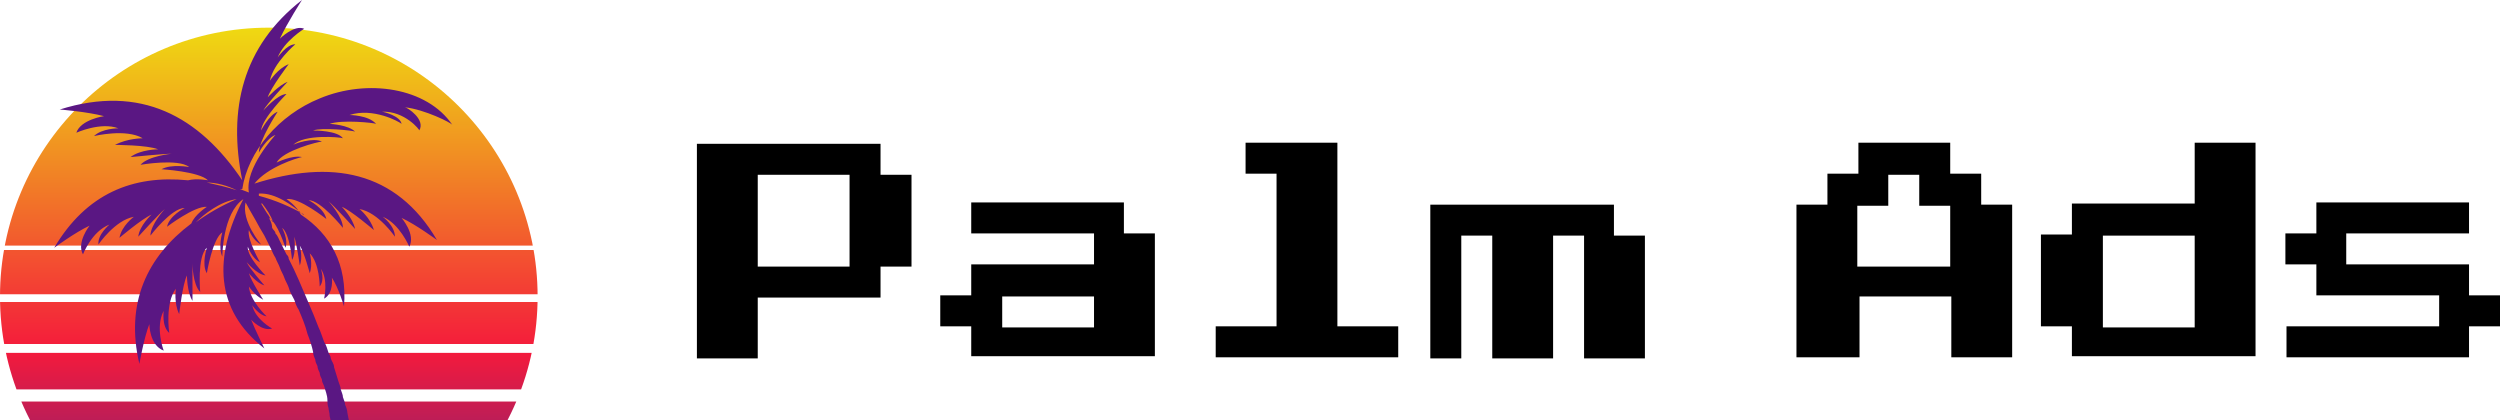
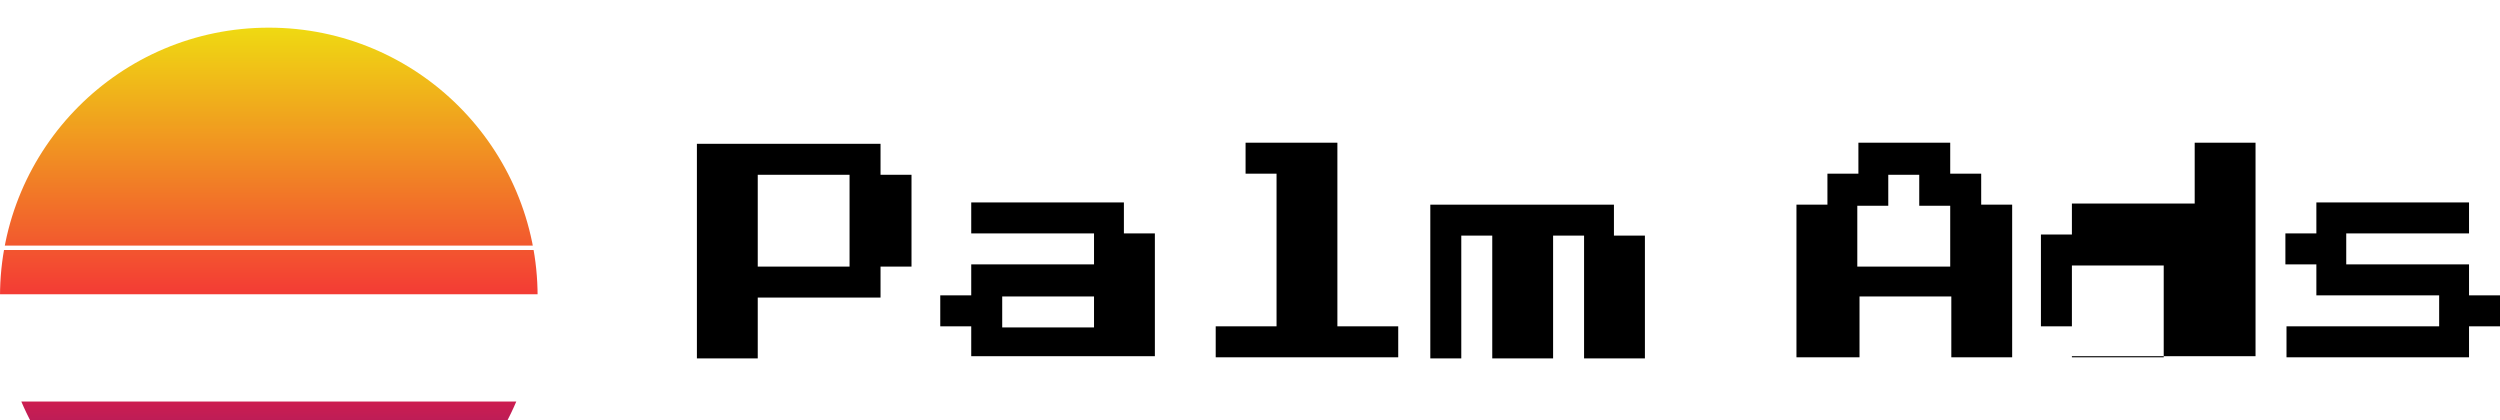
<svg xmlns="http://www.w3.org/2000/svg" id="_Слой_1" data-name="Слой 1" version="1.1" viewBox="0 0 226 38">
  <defs>
    <style>
      .cls-1 {
        fill: url(#_Безымянный_градиент);
      }

      .cls-1, .cls-2, .cls-3, .cls-4, .cls-5, .cls-6, .cls-7, .cls-8 {
        stroke-width: 0px;
      }

      .cls-9 {
        clip-path: url(#clippath);
      }

      .cls-2 {
        fill: none;
      }

      .cls-3 {
        fill: url(#_Безымянный_градиент_2);
      }

      .cls-4 {
        fill: url(#_Безымянный_градиент_3);
      }

      .cls-5 {
        fill: url(#_Безымянный_градиент_5);
      }

      .cls-6 {
        fill: url(#_Безымянный_градиент_4);
      }

      .cls-10 {
        clip-path: url(#clippath-1);
      }

      .cls-11 {
        clip-path: url(#clippath-4);
      }

      .cls-12 {
        clip-path: url(#clippath-3);
      }

      .cls-13 {
        clip-path: url(#clippath-2);
      }

      .cls-14 {
        clip-path: url(#clippath-5);
      }

      .cls-7 {
        fill: #000;
      }

      .cls-8 {
        fill: #5a1783;
        fill-rule: evenodd;
      }
    </style>
    <clipPath id="clippath">
      <rect class="cls-2" y="0" width="48.6" height="38" />
    </clipPath>
    <clipPath id="clippath-1">
      <rect class="cls-2" y="2.5" width="48.6" height="19.7" />
    </clipPath>
    <linearGradient id="_Безымянный_градиент" data-name="Безымянный градиент" x1="24.3" y1="35.3" x2="24.3" y2="-13.3" gradientTransform="translate(0 37.9) scale(1 -1)" gradientUnits="userSpaceOnUse">
      <stop offset="0" stop-color="#efd912" />
      <stop offset=".6" stop-color="#f41a3c" />
      <stop offset="1" stop-color="#4a258f" />
    </linearGradient>
    <clipPath id="clippath-2">
      <rect class="cls-2" y="22.6" width="48.6" height="4" />
    </clipPath>
    <linearGradient id="_Безымянный_градиент_2" data-name="Безымянный градиент 2" x1="24.3" y1="35.4" x2="24.3" y2="-13.2" gradientTransform="translate(0 37.9) scale(1 -1)" gradientUnits="userSpaceOnUse">
      <stop offset="0" stop-color="#efd912" />
      <stop offset=".6" stop-color="#f41a3c" />
      <stop offset="1" stop-color="#4a258f" />
    </linearGradient>
    <clipPath id="clippath-3">
-       <rect class="cls-2" y="27.3" width="48.6" height="3.8" />
-     </clipPath>
+       </clipPath>
    <linearGradient id="_Безымянный_градиент_3" data-name="Безымянный градиент 3" x1="24.3" y1="35.3" x2="24.3" y2="-13.3" gradientTransform="translate(0 37.9) scale(1 -1)" gradientUnits="userSpaceOnUse">
      <stop offset="0" stop-color="#efd912" />
      <stop offset=".6" stop-color="#f41a3c" />
      <stop offset="1" stop-color="#4a258f" />
    </linearGradient>
    <clipPath id="clippath-4">
-       <rect class="cls-2" y="31.9" width="48.6" height="3.3" />
-     </clipPath>
+       </clipPath>
    <linearGradient id="_Безымянный_градиент_4" data-name="Безымянный градиент 4" x1="24.3" y1="35.3" x2="24.3" y2="-13.3" gradientTransform="translate(0 37.9) scale(1 -1)" gradientUnits="userSpaceOnUse">
      <stop offset="0" stop-color="#efd912" />
      <stop offset=".6" stop-color="#f41a3c" />
      <stop offset="1" stop-color="#4a258f" />
    </linearGradient>
    <clipPath id="clippath-5">
      <rect class="cls-2" y="36.3" width="48.6" height="2.9" />
    </clipPath>
    <linearGradient id="_Безымянный_градиент_5" data-name="Безымянный градиент 5" x1="24.3" y1="35.3" x2="24.3" y2="-13.3" gradientTransform="translate(0 37.9) scale(1 -1)" gradientUnits="userSpaceOnUse">
      <stop offset="0" stop-color="#efd912" />
      <stop offset=".6" stop-color="#f41a3c" />
      <stop offset="1" stop-color="#4a258f" />
    </linearGradient>
  </defs>
  <path class="cls-7" d="M129.3,32.3v-13.8h16.6v2.8h2.8v11.1h-5.5v-11.1h-2.8v11.1h-5.5v-11.1h-2.8v11.1h-2.8Z" />
  <path class="cls-7" d="M109.9,32.3v-2.8h5.5v-13.8h-2.8v-2.8h8.3v16.6h5.5v2.8h-16.6Z" />
  <path class="cls-7" d="M87.8,32.3v-2.8h-2.8v-2.8h2.8v-2.8h11.1v-2.8h-11.1v-2.8h13.8v2.8h2.8v11.1h-16.6ZM90.6,29.6h8.3v-2.8h-8.3v2.8Z" />
  <path class="cls-7" d="M63,32.3V13h16.6v2.8h2.8v8.3h-2.8v2.8h-11.1v5.5h-5.5ZM68.5,24.1h8.3v-8.3h-8.3v8.3Z" />
  <path class="cls-7" d="M206.7,32.3v-2.8h13.8v-2.8h-11.1v-2.8h-2.8v-2.8h2.8v-2.8h13.8v2.8h-11.1v2.8h11.1v2.8h2.8v2.8h-2.8v2.8h-16.6Z" />
-   <path class="cls-7" d="M187.3,32.3v-2.8h-2.8v-8.3h2.8v-2.8h11.1v-5.5h5.5v19.3h-16.6ZM190.1,29.6h8.3v-8.3h-8.3v8.3Z" />
+   <path class="cls-7" d="M187.3,32.3v-2.8h-2.8v-8.3h2.8v-2.8h11.1v-5.5h5.5v19.3h-16.6Zh8.3v-8.3h-8.3v8.3Z" />
  <path class="cls-7" d="M162.4,32.3v-13.8h2.8v-2.8h2.8v-2.8h8.3v2.8h2.8v2.8h2.8v13.8h-5.5v-5.5h-8.3v5.5h-5.5ZM168,24.1h8.3v-5.5h-2.8v-2.8h-2.8v2.8h-2.8v5.5Z" />
  <g class="cls-9">
    <g>
      <g class="cls-10">
        <circle class="cls-1" cx="24.3" cy="26.8" r="24.3" />
      </g>
      <g class="cls-13">
        <circle class="cls-3" cx="24.3" cy="26.8" r="24.3" />
      </g>
      <g class="cls-12">
-         <circle class="cls-4" cx="24.3" cy="26.8" r="24.3" />
-       </g>
+         </g>
      <g class="cls-11">
        <circle class="cls-6" cx="24.3" cy="26.8" r="24.3" />
      </g>
      <g class="cls-14">
        <circle class="cls-5" cx="24.3" cy="26.8" r="24.3" />
      </g>
-       <path class="cls-8" d="M22.5,17.4h0c-.4-2.2,2.4-5.2,2.4-5.2-.8.3-1.5,1.6-1.5,1.6,0-1.1,1.7-3.7,1.7-3.7-.8.3-1.5,1.7-1.5,1.7.1-1.1,2.3-3.3,2.3-3.3-.8,0-2.1,1.5-2.1,1.5.3-.6,2.2-2.6,2.2-2.6-.8.3-1.8,1.4-1.8,1.4.3-.9,1.9-3,1.9-3-1,.4-1.7,1.5-1.7,1.5.3-1.6,2.3-3.3,2.3-3.3-.8,0-1.6,1.2-1.6,1.2.6-1.5,2.4-2.6,2.4-2.6-.9-.4-2.2.9-2.2.9C26,2,27.3,0,27.3,0c-5.4,4.2-6.7,9.9-5.4,16.3-3.9-5.8-9.2-8.7-16.5-6.4,0,0,2.5.2,4,.6,0,0-2.1.3-2.5,1.5,0,0,2.2-1,3.8-.4,0,0-1.5,0-2.2.7,0,0,2.9-.7,4.4.2,0,0-1.4,0-2.5.6,0,0,2.9,0,3.9.4,0,0-1.6,0-2.5.7,0,0,3-.3,3.7-.3,0,0-2.1.2-2.8,1,0,0,3.4-.6,4.4.2,0,0-1.6-.3-2.5.2,0,0,3.4.2,4.2,1,0,0-1-.2-1.8,0-5-.5-9.2,1.2-12.1,6.1,0,0,1.9-1.4,3.2-2,0,0-1.2,1.5-.6,2.6,0,0,.8-2.1,2.4-2.7,0,0-1.1.9-1,1.8,0,0,1.5-2.2,3.2-2.5,0,0-1.1.8-1.3,1.9,0,0,2-1.7,2.9-2.1,0,0-1.1,1-1.2,2,0,0,1.9-2.1,2.4-2.5,0,0-1.3,1.4-1.3,2.4,0,0,1.9-2.5,3.1-2.5,0,0-1.4.7-1.6,1.7,0,0,2.5-1.9,3.6-1.8,0,0-1.1.7-1.4,1.5-4,3-6,7.2-4.7,12.7,0,0,.4-2.3.9-3.6,0,0,0,1.9,1.3,2.4,0,0-.8-2.1,0-3.6,0,0-.2,1.4.5,2,0,0-.4-2.7.6-4,0,0-.2,1.3.3,2.3,0,0,.3-2.7.7-3.5,0,0,0,1.5.5,2.3,0,0,0-2.8,0-3.4,0,0,0,1.9.7,2.6,0,0-.3-3.2.6-4,0,0-.5,1.5,0,2.3,0,0,.5-3.1,1.4-3.7,0,0-.4,1.4,0,2.2,0,0,0-3.9,1.9-5.2-2.7,5.2-2.6,10,1.9,13.5,0,0-.8-1.6-1.2-2.6,0,0,1,1.1,1.9.8,0,0-1.5-.8-1.8-2.1,0,0,.6.9,1.3,1,0,0-1.5-1.4-1.6-2.7,0,0,.5.8,1.3,1.2,0,0-1.1-1.7-1.3-2.4,0,0,.7.9,1.4,1.1,0,0-1.4-1.6-1.6-2.1,0,0,.9,1.1,1.7,1.2,0,0-1.7-1.7-1.6-2.6,0,0,.4,1.1,1.1,1.4,0,0-1.2-2.1-1-2.9,0,0,.4,1,1.1,1.3,0,0-1.8-2.1-1.4-3.8.2.4.5.9.9,1.6.2.4.5.9.8,1.4.2.4.4.8.6,1.2.1.2.2.5.4.8h0c.1.3.3.6.4.9.1.3.3.6.4.9.1.3.3.6.4.9.1.4.3.7.5,1.1h0s0,0,0,0h0s0,0,0,0h0s0,0,0,0h0s0,0,0,0h0c.1.3.2.6.4.9.3.7.6,1.4.8,2.2.2.5.4,1.1.5,1.6h0s0,0,0,0h0s0,0,0,0h0c0,.2.1.5.2.7,0,.2.1.4.2.6,0,.2.1.4.2.6,0,.2.1.4.2.6h0c0,.2.1.4.2.6.1.4.3.8.3,1.3,0,.2,0,.4.1.7,0,.2.1.4.1.7.2.9.4,1.8.6,2.7h0c.3,1.8.6,3.7.8,5.5l.3,2.8c0,.3,0,.6,0,.9,0,.6,0,1.2,0,1.9,0,.9,0,1.8,0,2.8s0,1.8,0,2.7c0,1.7-.2,3.4-.4,5-.1,1.3-.3,2.4-.5,3.6h0c0,.3,0,.6-.1.9-.3,1.4-.5,2.6-.8,3.8-.3,1.1-.5,2.1-.7,2.8-.2.8-.4,1.4-.6,1.8-.1.4-.2.6-.2.6l2.3.8s0,0,0-.2c0,0,0,0,0-.1,0-.1,0-.2.1-.4h0c.1-.5.3-1.2.5-1.9.2-.8.5-1.8.7-3,.3-1.1.5-2.5.7-3.9.2-1.4.4-3,.6-4.6.2-1.7.3-3.4.3-5.2,0-.3,0-.6,0-.9h0c0-.6,0-1.2,0-1.9,0-.9,0-1.9,0-2.8,0-.9-.1-1.9-.2-2.8,0-.5,0-1-.1-1.4,0-.5-.1-1-.1-1.4-.3-1.9-.6-3.8-1-5.6,0-.3-.1-.6-.2-.9h0c-.1-.6-.3-1.3-.4-1.9,0-.2-.1-.5-.2-.7h0c0-.2-.1-.4-.2-.7,0-.2-.1-.4-.2-.7h0c0-.2-.1-.4-.2-.7l-.4-1.3c0-.3-.2-.5-.3-.8h0c0-.2-.1-.3-.2-.5-.1-.3-.2-.7-.4-1h0c-.2-.5-.3-.9-.5-1.3-.3-.8-.6-1.5-.9-2.2-.3-.7-.6-1.4-.9-2.1-.3-.7-.6-1.3-.9-1.9h0c0-.2-.1-.3-.2-.4-.2-.4-.4-.8-.6-1.2-.1-.2-.2-.5-.4-.7h0s0,0,0,0c0-.2-.2-.3-.3-.5,0-.5-.3-.9-.3-.9.8.4,1.5,2.7,1.5,2.7.3-.7-.3-1.8-.3-1.8.7.5.9,2.9.9,2.9.4-.6.2-2.1.2-2.1.2.5.5,2.6.5,2.6.3-.7,0-1.8,0-1.8.4.6.9,2.5.9,2.5.3-.8,0-1.8,0-1.8.9.9.9,3,.9,3,.5-.6.1-1.6.1-1.6.7,1,.3,2.7.3,2.7.9-.5.7-1.9.7-1.9.6.9,1.1,2.6,1.1,2.6.3-3.8-1.2-6.5-3.9-8.3-.4-.8-1.3-1.4-1.3-1.4,1.1-.2,3.6,1.8,3.6,1.8-.2-1-1.6-1.7-1.6-1.7,1.1,0,3.1,2.5,3.1,2.5,0-1-1.3-2.4-1.3-2.4.5.4,2.4,2.5,2.4,2.5-.2-1-1.2-2-1.2-2,.8.3,2.9,2.1,2.9,2.1-.3-1.1-1.3-1.9-1.3-1.9,1.7.3,3.2,2.5,3.2,2.5,0-1-1.1-1.8-1.1-1.8,1.5.6,2.4,2.7,2.4,2.7.6-1.1-.7-2.6-.7-2.6,1.3.6,3.2,2,3.2,2-3.7-6.3-9.6-7.3-16.5-5.1,1.2-1.5,3.8-2.3,4.3-2.4,0,0,0,0,0,0,0,0,0,0,0,0-.9-.2-2.3.5-2.3.5.6-1.1,3.8-1.9,4.1-1.9,0,0,0,0,0,0,0,0,0,0,0,0,0,0,0,0,0,0-.8-.4-2.5.2-2.6.3,1-1,4.3-.7,4.5-.6h0s0,0,0,0c-.5-.7-2.5-.7-2.7-.7.8-.3,3.6,0,3.8.1h0s0,0,0,0c-.6-.6-2.2-.7-2.3-.7,1.1-.4,4-.1,4.2,0h0s0,0,0,0c-.7-.8-2.4-.8-2.4-.8,2.1-.7,4.5.6,4.7.8h0s0,0,0,0c-.1-.7-1.6-1.1-1.8-1.1,2.1-.1,3.5,1.7,3.4,1.7.6-1-1.1-2.1-1.3-2.1,1.8.2,4.2,1.4,4.3,1.6h0s0,0,0,0c-2.3-3.4-7.7-4.2-12-2.4-3.7,1.5-6.5,4.8-7,8.2,0,0-.1,0-.2,0ZM27.4,19.4c-.9-.8-2.5-2-4-1.9,0,0,0,.1,0,.2,1.5.4,2.9,1,4.1,1.7ZM23.6,18.4c.2.3.4.7.7,1.1.1.2.2.4.4.6-.2-.6-.6-1.2-1-1.7ZM18.7,16.5c.9,0,1.9.3,2.7.7-.9-.3-1.8-.5-2.7-.7ZM17.7,20.1c.7-.7,2.2-1.9,3.7-2.1-1.4.6-2.6,1.3-3.7,2.1Z" />
    </g>
  </g>
</svg>